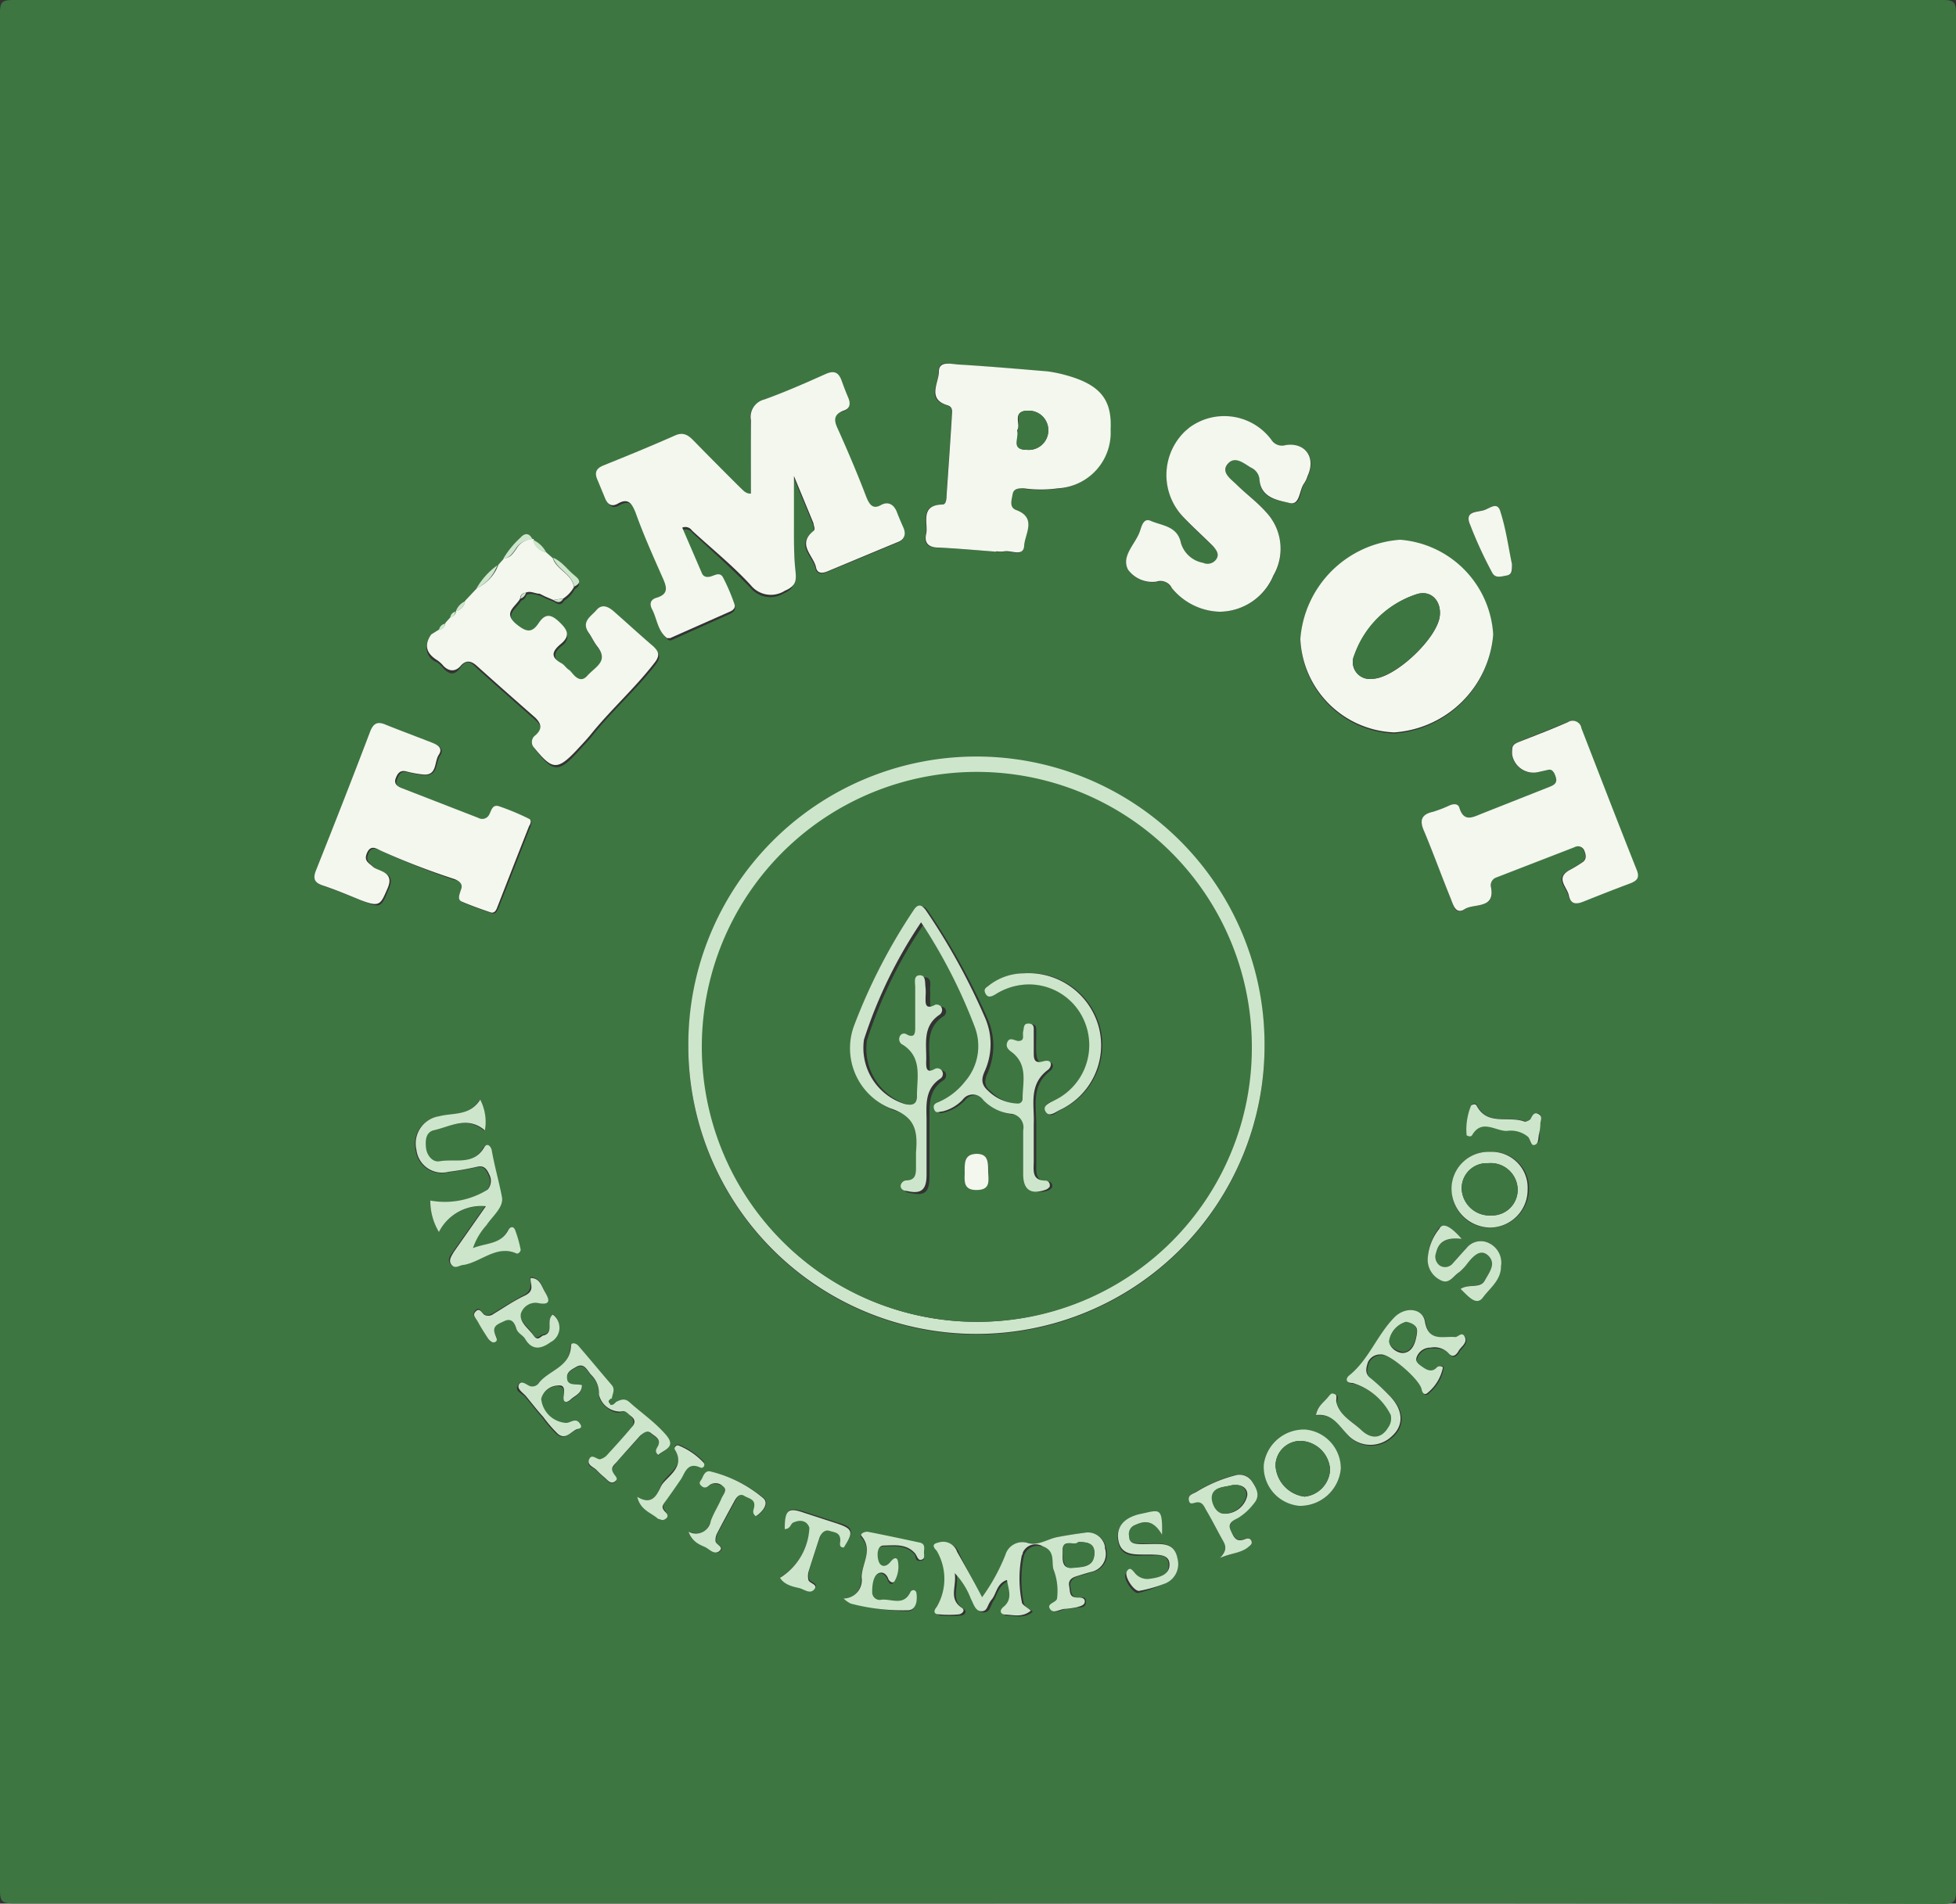
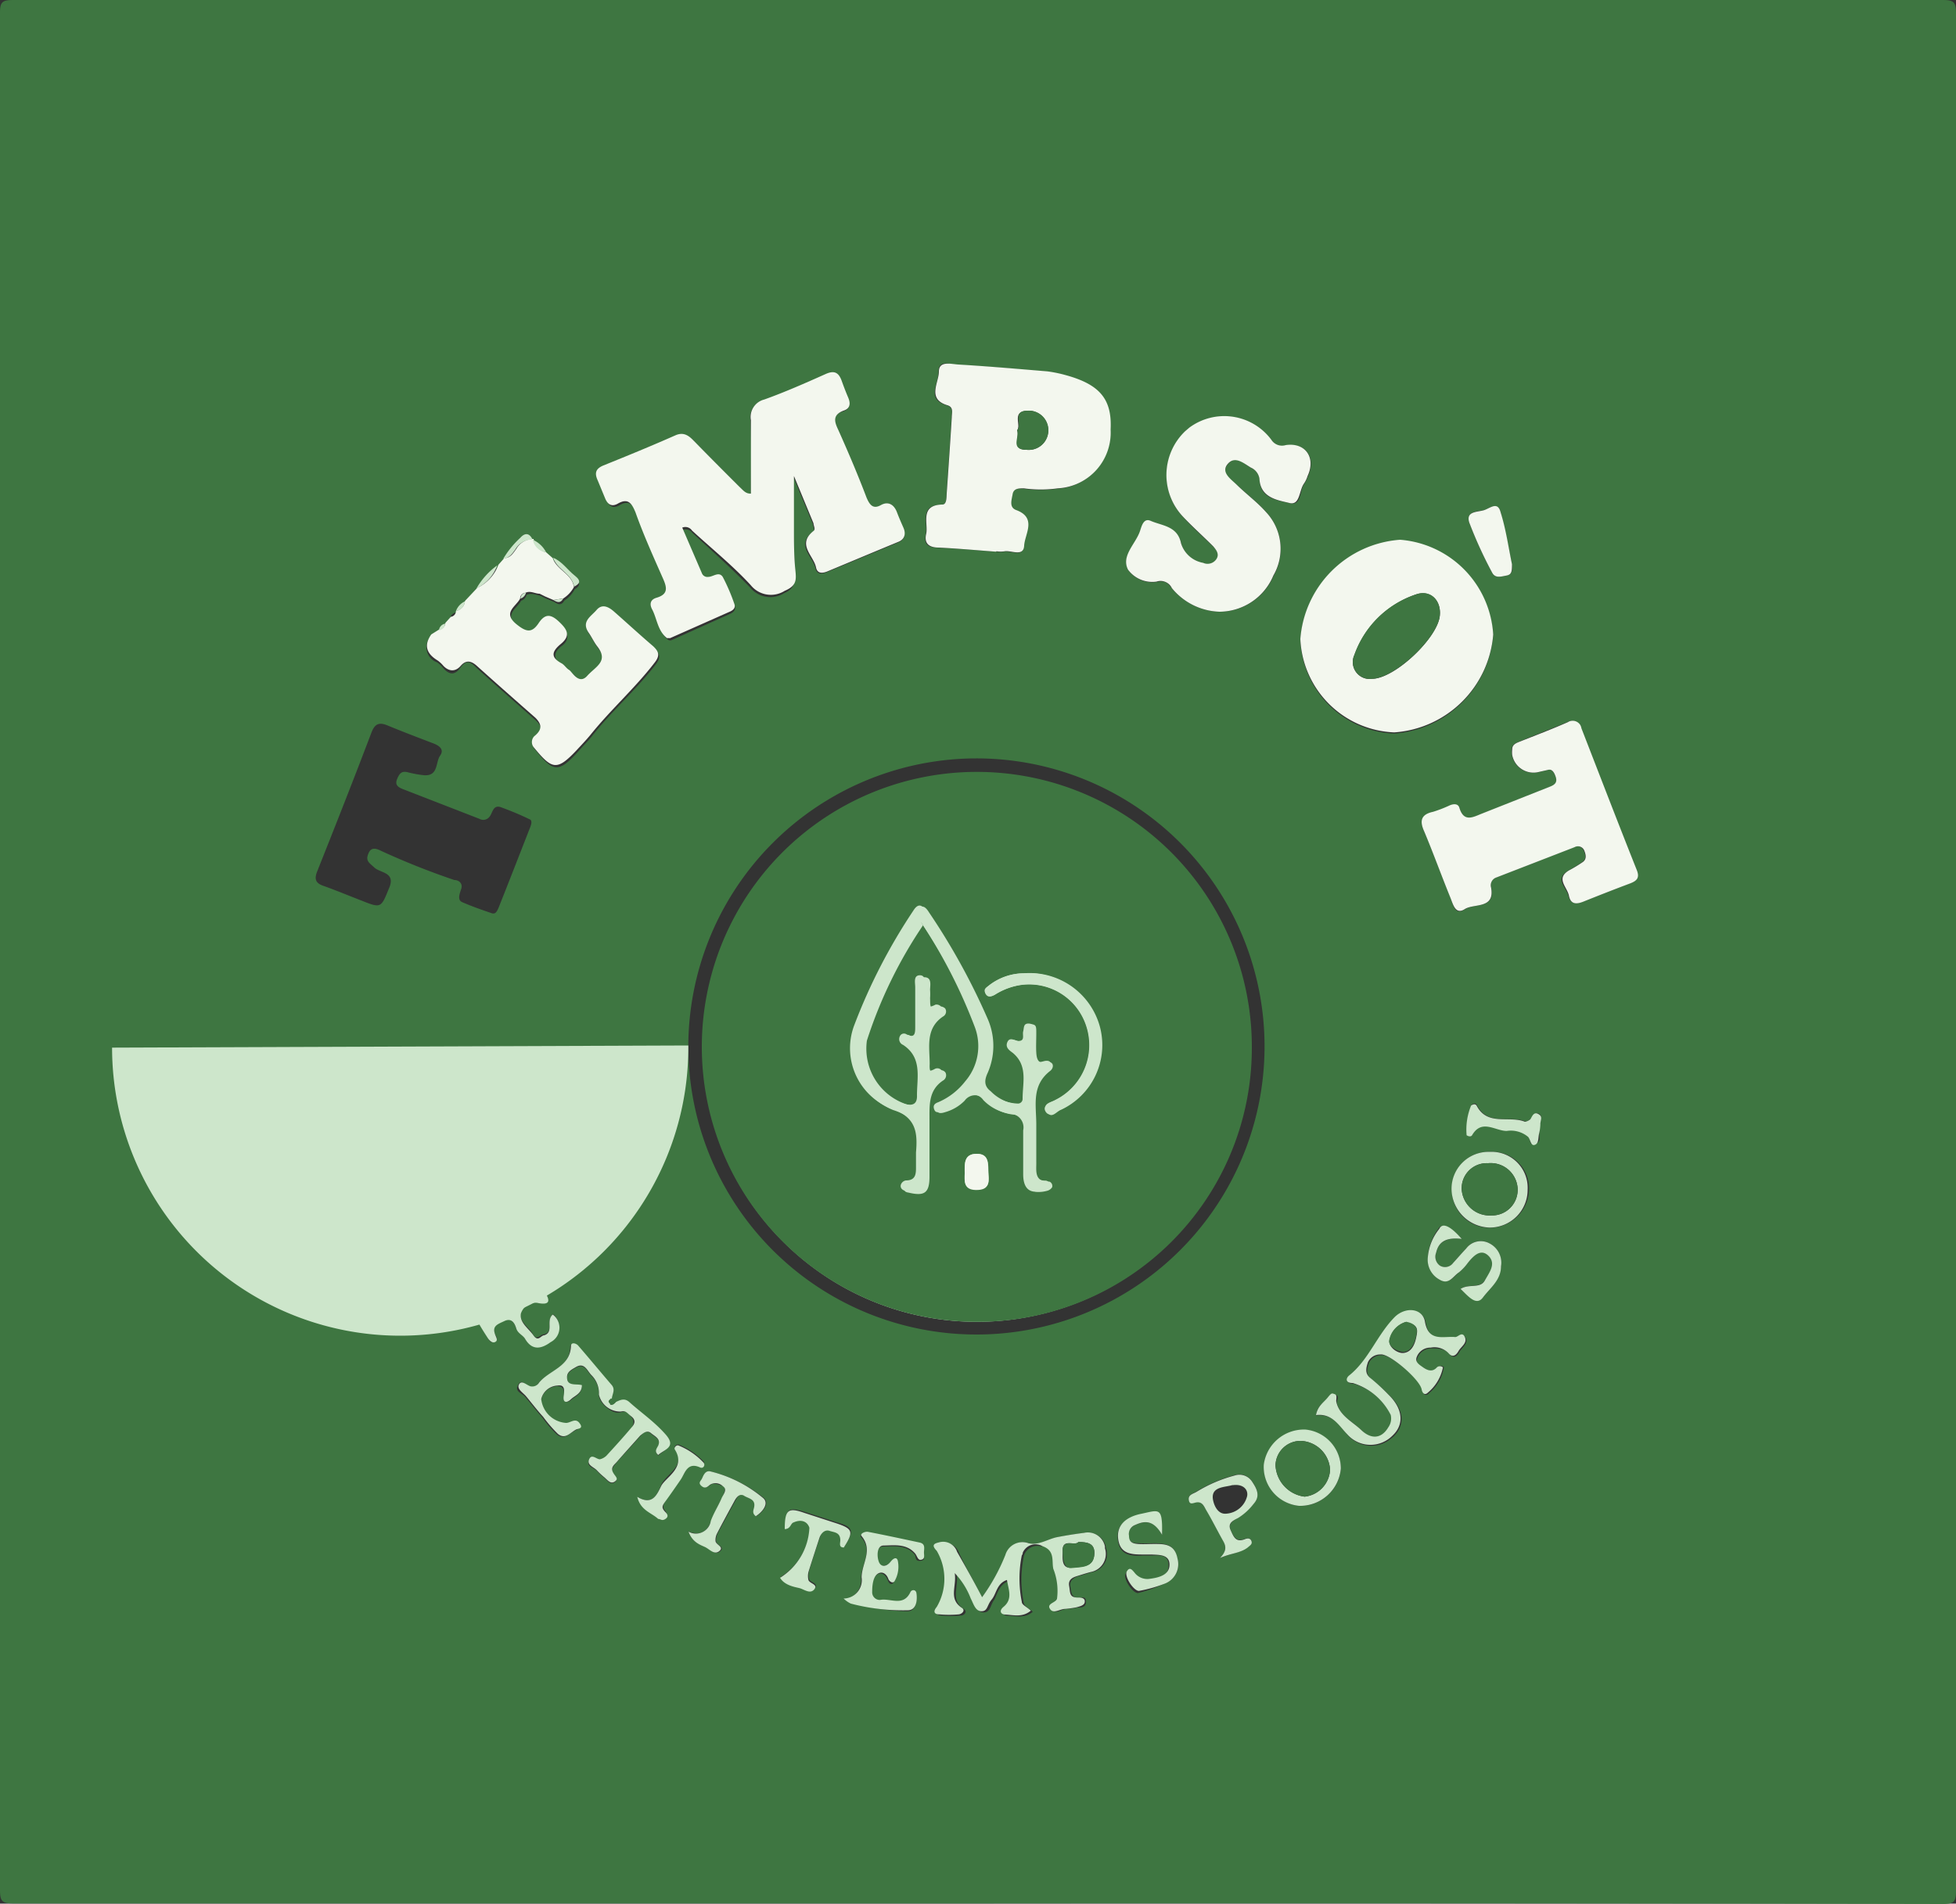
<svg xmlns="http://www.w3.org/2000/svg" viewBox="0 0 100 97.34">
  <rect x="0" y="0" width="100" height="97.34" fill="#333333" stroke="none" />
  <defs>
    <style>.cls-1{fill:#3e7641;}.cls-2{fill:#f3f7ee;}.cls-3{fill:#cde6cb;}</style>
  </defs>
  <g id="Calque_2" data-name="Calque 2">
    <g id="Calque_1-2" data-name="Calque 1">
      <g id="Calque_2-2" data-name="Calque 2">
        <g id="Calque_1-2-2" data-name="Calque 1-2">
          <path class="cls-1" d="M50,97.33H.68c-.57,0-.68-.11-.68-.68q0-48,0-96C0,.11.11,0,.68,0Q50,0,99.32,0c.57,0,.68.11.68.68q0,48,0,96c0,.57-.11.68-.68.68Q74.66,97.31,50,97.33Zm-26.72-66a.33.33,0,0,0-.26.31l-.27.3a.39.39,0,0,0-.32.34l-.4.25h0a.82.82,0,0,0,.32,1.34,1.58,1.58,0,0,1,.3.28c.28.32.57.43.88,0s.51-.33.83,0c1,.9,2,1.78,3,2.66.33.29.42.55.05.88a.41.41,0,0,0-.11.57l.06.07c.92,1.17,1.2,1.19,2.17.13.24-.28.49-.52.72-.8,1-1.28,2.27-2.38,3.27-3.68.28-.37.21-.55-.07-.83l-2-1.78c-.28-.23-.56-.51-.9-.08s-.8.59-.4,1.17c.15.22.27.48.44.7.58.76-.15,1.1-.52,1.49s-.64-.1-.92-.29-.23-.25-.37-.33c-.54-.32-.49-.68-.06-1s.34-.73-.08-1.12-.73-.42-1.05.06-.63.47-1.11.08c-.77-.61-.06-.92.16-1.33a.44.44,0,0,0,.28-.3c.25-.12.48,0,.72.05l.28.14.42.17c.19.14.37.19.51-.07a1.48,1.48,0,0,0,.53-.58c.3-.17.3-.38,0-.57s-.65-.73-1.11-.91l-.34-.3a1.39,1.39,0,0,0-.69-.64h0c-.16-.33-.37-.38-.62-.1a4.79,4.79,0,0,0-.88,1.07l-.3.34a3.76,3.76,0,0,0-1.1,1.18l-.58.66a.9.9,0,0,0-.46.5Zm8.21,40.43-.25-.19c0-.24.24-.47,0-.71-.56-.68-1.13-1.36-1.7-2-.11-.13-.38-.2-.39,0,0,1.08-1.11,1.23-1.63,1.88a.43.43,0,0,1-.43.19c-.21-.05-.4-.47-.6-.12s.19.42.35.61c.3.35.58.72.89,1.07a6.1,6.1,0,0,0,.74.86c.4.32.65-.08,1-.23.12-.06.25-.18.15-.32s-.45,0-.68,0c-.55,0-1.34-.68-1.27-1.23a.88.88,0,0,1,.83-.69c.31,0,.37.23.32.52s.17.37.37.19.56-.3.56-.73c-.28-.09-.72.08-.76-.39,0-.3.25-.42.45-.53.44-.26.58.19.78.4a1.31,1.31,0,0,1,.4,1c0,.41.69,1,1.1.88s.41.09.56.24.12.4,0,.58c-.42.48-.83,1-1.27,1.42a.66.66,0,0,1-.34.2c-.19,0-.42-.34-.56,0s.24.38.4.55a2.9,2.9,0,0,0,.36.34c.16.13.32.4.55.25s0-.33-.1-.49.07-.37.19-.51c.4-.46.82-.9,1.22-1.36.16-.18.32-.33.55-.13s.51.28.37.65c-.06.15-.19.27,0,.47.31-.29.91-.5.38-1s-1.25-1.09-1.86-1.66c-.24-.22-.45-.12-.68,0Zm6.9-46.47c-.27,0-.38-.17-.51-.31l-2.34-2.35a.77.77,0,0,0-.94-.28c-1.21.53-2.44,1-3.67,1.54-.42.17-.47.4-.3.78s.26.6.39.91.33.44.64.26c.54-.31.73,0,.9.45.46,1.13.92,2.26,1.41,3.37.21.48.27.83-.34,1-.3.09-.36.31-.22.59.26.49.28,1.11.77,1.48a.21.21,0,0,0,.16,0l2.94-1.32c.19-.08.36-.2.28-.44a11.71,11.71,0,0,0-.6-1.36c-.18-.33-.49-.06-.74,0a.29.29,0,0,1-.32-.21l-1-2.3a.42.42,0,0,1,.5.15c1,.92,2,1.81,2.95,2.79a1.33,1.33,0,0,0,1.74.29c.69-.29.53-.8.53-1.3s-.05-1.28-.06-1.91V24.38l1,2.42c0,.13.14.3,0,.39-.9.69,0,1.26.13,1.87.07.33.34.3.6.19l3.6-1.5c.37-.15.42-.39.27-.72s-.22-.5-.31-.76c-.15-.43-.35-.69-.85-.4s-.58,0-.73-.39c-.46-1.16-.93-2.31-1.44-3.45-.2-.46-.32-.83.3-1,.33-.12.34-.38.21-.67s-.24-.57-.34-.85c-.14-.44-.38-.54-.83-.34-1,.46-2.07.92-3.13,1.3a.91.91,0,0,0-.67,1.06C38.42,22.72,38.39,24,38.39,25.24Zm-3.2,28.22A14.73,14.73,0,1,0,49.91,38.78H49.8A14.75,14.75,0,0,0,35.19,53.46Zm41.15-21a5.18,5.18,0,0,0-4.76-4.86,5.51,5.51,0,0,0-5.1,5.07,5,5,0,0,0,4.8,4.79A5.48,5.48,0,0,0,76.34,32.45ZM50.92,28.21h0a1.91,1.91,0,0,0,.41,0c.37-.06,1,.3,1-.29s.67-1.43-.4-1.83c-.38-.14-.22-.52-.18-.81s.32-.31.57-.29a6.27,6.27,0,0,0,1.73,0,2.87,2.87,0,0,0,2.71-3c.08-1.57-.56-2.33-2.34-2.8a5.52,5.52,0,0,0-.9-.18c-1.51-.13-3-.28-4.54-.35-.35,0-1-.32-1,.35s-.65,1.39.43,1.72c.35.11.25.39.24.62-.08,1.3-.17,2.59-.26,3.89,0,.22,0,.56-.23.57-1.19,0-.71.93-.83,1.51s.18.67.65.69C49,28.05,50,28.14,50.92,28.21ZM79.13,39.37c.19-.06.33.12.42.39s-.08.39-.31.48l-3.46,1.37c-.46.18-.93.48-1.16-.29-.07-.23-.3-.21-.49-.12a6.78,6.78,0,0,1-.85.33c-.61.15-.71.46-.46,1,.47,1.1.88,2.25,1.34,3.38.13.32.2.93.73.59s1.56,0,1.35-1.11a.4.4,0,0,1,.23-.51h0l4-1.56a.35.35,0,0,1,.49.16c.09.22.16.44-.07.6s-.47.3-.71.44c-.72.41-.1.86,0,1.28s.38.45.75.3l2.39-.93c.34-.12.49-.27.33-.68-1-2.41-1.89-4.83-2.83-7.25a.45.45,0,0,0-.53-.37.49.49,0,0,0-.17.06c-.83.34-1.65.66-2.47,1-.18.07-.35.16-.37.39a1.11,1.11,0,0,0,1,1.19,1.31,1.31,0,0,0,.28,0ZM23.57,45.48c-.1.3-.18.56.08.66.48.21,1,.39,1.47.55.21.08.28-.08.36-.25.55-1.38,1.09-2.77,1.63-4.15.05-.13.1-.31,0-.38a15.72,15.72,0,0,0-1.52-.64c-.39-.12-.4.29-.56.49a.4.4,0,0,1-.52.11l-3.94-1.53c-.22-.09-.39-.21-.27-.5s.23-.43.55-.35a5.64,5.64,0,0,0,.82.15c.75.06.59-.66.83-1s-.08-.53-.38-.64c-.78-.3-1.55-.59-2.32-.91-.42-.17-.64-.08-.81.37-.9,2.37-1.83,4.73-2.77,7.09-.16.4-.09.61.32.75.65.23,1.29.5,1.94.75,1,.4,1,.38,1.4-.61.38-.84-.42-.79-.73-1.07s-.47-.36-.31-.74.48-.2.69-.1A38.53,38.53,0,0,0,23.23,45C23.5,45,23.68,45.22,23.57,45.48Zm38.77-14.2a3,3,0,0,0,2.77-1.83,2.78,2.78,0,0,0-.36-3.25c-.46-.51-1-.93-1.52-1.41-.3-.27-.87-.55-.45-1.06s.81,0,1.18.19a.75.75,0,0,1,.44.58c0,1,.92,1.08,1.54,1.23s.49-.67.75-1a2.12,2.12,0,0,0,.18-.37c.43-.95-.09-1.73-1.13-1.58a.64.64,0,0,1-.73-.27,3,3,0,0,0-4.2-.62,3.09,3.09,0,0,0-.49,4.35,1.68,1.68,0,0,0,.18.21c.48.53,1,1,1.54,1.51.18.18.33.4.15.66a.54.54,0,0,1-.67.18,1.42,1.42,0,0,1-1.13-1c-.18-.89-1-.89-1.56-1.15-.34-.15-.45.27-.52.5-.22.68-1,1.29-.63,2a1.54,1.54,0,0,0,1.46.61c.44-.1.57.06.78.33A3.27,3.27,0,0,0,62.34,31.28ZM50.21,81.67c-.42-.8-.83-1.52-1.18-2.26a.75.75,0,0,0-.93-.48c-.28.06-.38.16-.11.43a2.88,2.88,0,0,1,0,2.87c-.21.25-.11.36.13.38a5.46,5.46,0,0,0,1,0c.18,0,.35-.2.16-.33-.71-.47-.26-1.1-.37-1.78a3.88,3.88,0,0,1,.82,1.3c.14.26.2.64.55.65s.36-.38.52-.6.25-.85.78-1c.08.51.31,1-.18,1.38-.25.21-.12.37.1.39.42,0,.87.16,1.3-.2-.17-.17-.43-.28-.46-.45a6,6,0,0,1,0-2.38.71.71,0,0,1,.87-.52l.14,0c.65.23.47.75.56,1.16a3.08,3.08,0,0,1,.19,1.53c-.06.21-.57.22-.36.52s.52,0,.78,0a5.58,5.58,0,0,0,.57-.08c.19,0,.43,0,.43-.3s-.22-.19-.38-.2c-.4,0-.37-.34-.42-.59s.15-.44.41-.51.47-.15.71-.21a.94.94,0,0,0,.71-1.21.91.91,0,0,0-1-.8h-.09c-.46.06-.91.13-1.38.22s-.95.44-1.47.31a.91.91,0,0,0-1.18.6A9.88,9.88,0,0,1,50.21,81.67ZM22,61.38A3.19,3.19,0,0,0,22.44,63a2.41,2.41,0,0,1,2.35-1.31L23.16,64c-.14.21-.33.42-.11.66s.41,0,.62,0c.9-.16,1.64-1,2.68-.59.12,0,.24-.11.22-.19a5.06,5.06,0,0,0-.27-.94c-.09-.2-.25-.18-.36,0-.38.72-1.11.64-1.8.91a3.56,3.56,0,0,1,.68-1.18c.3-.47.9-.91.8-1.44-.15-.8-.38-1.58-.53-2.38,0-.2-.23-.42-.39-.15-.55.94-1.49.56-2.27.71-.36.06-.65-.26-.69-.68s0-.81.38-.91c.86-.2,1.72-.77,2.63,0a2.48,2.48,0,0,0-.24-1.57c-.55.85-1.38.67-2.11.86a1.4,1.4,0,0,0-1.15,1.71,1.33,1.33,0,0,0,1.64,1.13,14.58,14.58,0,0,0,1.47-.26c.38-.09.51.17.61.4a.68.68,0,0,1-.08.77,4.18,4.18,0,0,1-2.93.55Zm45.31,11c.79-.09,1.14.47,1.54.94a1.59,1.59,0,0,0,2.23.27l.16-.13c.61-.58.55-1.39-.2-2.1a10.17,10.17,0,0,0-.91-.83c-.32-.25-.24-.52-.15-.82a.69.69,0,0,1,.65-.41c.45-.07,2,1.27,2.1,1.78,0,.22.18.33.32.17a2.17,2.17,0,0,0,.77-1.34.22.22,0,0,0-.31,0l0,0c-.3.33-.56.13-.8,0s-.33-.26-.24-.48a.76.76,0,0,1,.71-.48c.33,0,.66,0,.91.28s.41.1.53-.11.46-.42.31-.71-.34.07-.49,0c-.61,0-1.36.28-1.55-.79-.12-.68-1-.78-1.52-.25-.92.89-1.31,2.18-2.35,3-.18.14-.21.39.19.39a3.11,3.11,0,0,1,1.93,1.63A.78.78,0,0,1,71,73c-.43.65-.8.71-1.38.15s-1.11-.74-1.28-1.44c0-.13.17-.31-.08-.4a.33.33,0,0,0-.35.17C67.67,71.71,67.36,71.88,67.28,72.36ZM43.13,81.74a1.9,1.9,0,0,0,.37.2,10.57,10.57,0,0,0,2.9.45c.42,0,.49-.51.43-.89a.14.14,0,0,0-.17-.13.14.14,0,0,0-.13.1c-.36.75-1,.29-1.54.38a.38.38,0,0,1-.43-.31v-.09c0-.32,0-.71.25-.91s.47,0,.57.25.21.25.31.12a1.43,1.43,0,0,0,.18-1c0-.21-.24-.12-.37,0s-.48.28-.6,0-.1-.83.24-.83c.53,0,1.17-.11,1.61.4.1.11,0,.36.3.33s.16-.2.15-.32.12-.48-.21-.56l-2.64-.55c-.16,0-.44.1-.33.22.64.71,0,1.41,0,2.11a1,1,0,0,1-.93,1.09Zm19.25-2.07c.55-.25,1-.24,1.41-.56.11-.09.24-.17.19-.32s-.21-.15-.35-.1c-.46.18-.59-.19-.72-.48s.16-.48.39-.6a3.39,3.39,0,0,0,.79-.72c.35-.39.18-.75-.06-1.11a.77.77,0,0,0-.91-.35,7.24,7.24,0,0,0-1.94.83c-.18.11-.47.18-.4.45s.32.07.49.09.3.23.39.39c.31.53.58,1.07.88,1.6a.66.66,0,0,1-.17.88ZM76.17,58.9a1.87,1.87,0,0,0-1.94,1.94,1.92,1.92,0,0,0,1.94,1.94,2,2,0,0,0,2-1.94,1.87,1.87,0,0,0-2-1.94ZM66.41,77a2.08,2.08,0,0,0,2.14-1.88,2,2,0,0,0-1.81-2,2.08,2.08,0,0,0-2.12,1.8A2,2,0,0,0,66.41,77Zm-26.3,1.16c.32,0,.32-.29.49-.36.34-.14.69-.08.81.28a3.21,3.21,0,0,1-1.5,2.56c.24.39.66.41,1,.52s.55.34.75.06-.24-.29-.3-.48a.86.86,0,0,1,0-.39c.17-.59.36-1.16.56-1.74.08-.26.19-.48.52-.38s.58.08.55.48c0,.15-.09.35.18.37.51-.8.46-1-.36-1.23l-1.66-.54c-.85-.27-1-.16-1,.85ZM77.3,28.85c-.18-.83-.35-1.75-.58-2.65-.14-.55-.55-.23-.8-.13s-1,0-.8.66a21.53,21.53,0,0,0,1.16,2.54c.15.32.47.21.74.16S77.35,29.18,77.3,28.85ZM59.41,78.48c0-1.45-.14-1.26-1.15-1-.65.15-1.23.48-1.11,1.29s.73.8,1.34.77h.33c.39,0,.94-.1.92.52s-.52.67-1,.73a.82.82,0,0,1-.8-.33c-.1-.12-.24-.27-.39,0s.36,1,.62,1A6.81,6.81,0,0,0,59.48,81a1.06,1.06,0,0,0,.7-1.34c-.13-.72-.65-.73-1.18-.75a7.73,7.73,0,0,1-.83,0c-.28,0-.47-.06-.47-.42A.51.51,0,0,1,58,78C58.53,77.75,59,77.72,59.41,78.48ZM74.73,63.35c-.45-.52-1-.88-1.2-.51A2.72,2.72,0,0,0,73,64.26a1.21,1.21,0,0,0,.59,1.17c.5.28.74-.17,1-.37a2.56,2.56,0,0,0,.45-.48c.28-.33.61-.81,1.06-.36s.09.85-.19,1.26-.83.15-1.24.43c.39.36.91.76,1.15.43s.91-.88.92-1.59a1.12,1.12,0,0,0-.59-1.17.92.92,0,0,0-1.19.26c-.23.24-.44.49-.67.74a.51.51,0,0,1-.67.14.56.56,0,0,1-.2-.66C73.55,63.48,74,63.26,74.73,63.35ZM28.26,67.23c-.37.3.08.87-.46,1-.18,0-.36.35-.55,0s-.72-.65-.64-1.1a.81.81,0,0,1,.83-.56c.88.19.52-.3.37-.61s-.25-.63-.7-.66c0,.33.11.7-.32.92s-1.05.61-1.57.92c-.15.08-.28.16-.46.06s-.23-.42-.45-.2,0,.41.13.59.31.52.47.78.19.31.39.21.07-.24,0-.36c-.18-.47.18-.59.47-.72s.53.11.6.37.34.36.46.56c.37.62.85.49,1.3.15a.82.82,0,0,0,.11-1.4ZM35.2,78.32c.2.56.58.64.89.79s.47.43.73.21-.2-.32-.21-.52a.85.85,0,0,1,.08-.39c.29-.55.6-1.1.9-1.66.11-.2.22-.42.5-.25s.56.15.5.55c0,.15-.13.31.08.48.36-.23.7-.67.37-.94a6.88,6.88,0,0,0-2.69-1.34c-.31-.07-.33.23-.45.39s-.15.23,0,.35.29.05.43-.07.5,0,.66.09,0,.4-.07.58a11.41,11.41,0,0,0-.55,1.18c-.21.48-.47.79-1.17.55ZM78.75,57.5c0-.22.12-.46-.09-.56s-.27.19-.41.28-.21.15-.27.12c-.81-.32-1.92.26-2.47-.83-.06-.12-.18-.1-.28,0A3.6,3.6,0,0,0,75,58c.07.1.21.16.28,0,.49-.83,1.18-.19,1.77-.22a1.38,1.38,0,0,1,1.09.3c.13.13,0,.54.35.41s.16-.39.22-.59a2.28,2.28,0,0,0,0-.45Zm-46.17,19c.17.69.71.8,1.07,1.11.12.1.25.16.37,0s.06-.25,0-.35c-.25-.26,0-.45.08-.66s.44-.7.7-1,.37-.93,1-.61c.13.06.28-.14.16-.27a3.57,3.57,0,0,0-1.28-.86c-.1,0-.24.1-.18.2.59.93-.42,1.27-.7,1.87C33.6,76.44,33.35,77,32.58,76.54Z" />
          <path class="cls-2" d="M38.39,25.24c0-1.28,0-2.52,0-3.75a.92.92,0,0,1,.68-1.06c1.06-.38,2.1-.84,3.13-1.3.44-.2.67-.1.83.34.1.28.21.57.33.85s.13.55-.21.67c-.61.22-.49.58-.29,1,.51,1.14,1,2.29,1.44,3.45.15.35.32.62.73.39s.7,0,.84.4c.1.26.21.51.32.76s.11.57-.27.72c-1.21.5-2.4,1-3.6,1.5-.26.11-.53.14-.6-.19-.12-.61-1-1.18-.13-1.87.12-.09,0-.26,0-.39l-1-2.42V27c0,.63,0,1.27.05,1.91s.19,1-.52,1.3a1.32,1.32,0,0,1-1.74-.29c-.92-1-2-1.87-3-2.79a.41.41,0,0,0-.5-.15l1,2.32a.3.3,0,0,0,.32.2c.26,0,.55-.3.75,0a9.75,9.75,0,0,1,.59,1.37c.09.23-.08.35-.28.43l-3,1.33s-.13,0-.16,0c-.48-.37-.51-1-.76-1.47-.15-.28-.08-.5.21-.59.63-.18.55-.53.34-1-.49-1.11-1-2.24-1.4-3.37-.18-.43-.36-.76-.9-.45-.31.18-.52.05-.65-.26l-.38-.92c-.17-.37-.12-.6.29-.77,1.24-.5,2.46-1,3.68-1.54.41-.18.67,0,.94.28.77.79,1.55,1.57,2.33,2.35C38,25.07,38.11,25.25,38.39,25.24Z" />
-           <path class="cls-3" d="M35.19,53.46a14.73,14.73,0,0,1,29.46-.09v.11a14.73,14.73,0,1,1-29.46,0ZM50,67.59a14,14,0,1,0-.12,0Z" />
+           <path class="cls-3" d="M35.19,53.46v.11a14.73,14.73,0,1,1-29.46,0ZM50,67.59a14,14,0,1,0-.12,0Z" />
          <path class="cls-2" d="M76.34,32.45a5.45,5.45,0,0,1-5.06,5,5,5,0,0,1-4.8-4.78,5.51,5.51,0,0,1,5.1-5.07A5.17,5.17,0,0,1,76.34,32.45Zm-6.19,2.26c1.15,0,3.35-2.08,3.46-3.23.08-.79-.49-1.34-1.23-1.08a5.06,5.06,0,0,0-3.14,3.1A.86.86,0,0,0,70.15,34.71Z" />
          <path class="cls-2" d="M50.92,28.21C50,28.14,49,28.05,48,28c-.47,0-.77-.18-.65-.7s-.35-1.48.83-1.5c.22,0,.21-.36.22-.57.09-1.29.18-2.59.26-3.89,0-.23.11-.52-.23-.62C47.38,20.4,48,19.57,48,19s.63-.38,1-.36c1.52.09,3,.22,4.55.35a6.68,6.68,0,0,1,.89.18c1.79.48,2.42,1.24,2.34,2.8a2.85,2.85,0,0,1-2.7,3,6.34,6.34,0,0,1-1.74,0c-.25,0-.52,0-.57.3s-.19.67.18.81c1.08.4.44,1.23.41,1.82s-.66.23-1,.29a1.4,1.4,0,0,1-.41,0ZM52,22c.16.36-.33,1,.48,1a1,1,0,0,0,1.11-1v0a1,1,0,0,0-1-1C51.67,21,52.23,21.73,52,22Z" />
          <path class="cls-2" d="M79.13,39.37l-.53.12a1.11,1.11,0,0,1-1.29-.89,1.31,1.31,0,0,1,0-.28c0-.24.19-.32.37-.39.83-.33,1.65-.64,2.47-1a.46.46,0,0,1,.64.14.49.49,0,0,1,.06.17c.94,2.42,1.87,4.84,2.83,7.25.16.4,0,.55-.33.68-.8.3-1.59.61-2.39.93-.37.15-.66.15-.75-.3s-.69-.88,0-1.29a7.45,7.45,0,0,0,.71-.43c.22-.16.15-.4.07-.6a.35.35,0,0,0-.49-.16l-4,1.55a.42.42,0,0,0-.27.51v0c.21,1.12-.87.8-1.35,1.11s-.6-.28-.73-.59c-.46-1.13-.87-2.27-1.34-3.39-.25-.55-.15-.87.46-1a6.78,6.78,0,0,0,.85-.33c.19-.08.42-.1.49.12.23.77.7.48,1.16.3l3.46-1.37c.23-.09.4-.2.31-.49S79.32,39.31,79.13,39.37Z" />
-           <path class="cls-2" d="M23.57,45.48c.11-.26-.07-.44-.37-.54a37.32,37.32,0,0,1-3.73-1.44c-.21-.1-.51-.32-.7.1s.07.51.31.73,1.11.23.74,1.08-.39,1-1.4.61c-.64-.26-1.28-.53-1.94-.75-.42-.15-.48-.36-.33-.75.94-2.36,1.87-4.73,2.77-7.1.17-.45.39-.54.81-.36.77.31,1.55.6,2.32.9.31.12.62.28.38.64s-.07,1.1-.83,1a5.5,5.5,0,0,1-.81-.15c-.32-.09-.46.08-.56.35s.07.4.28.49l3.94,1.53a.4.4,0,0,0,.52-.1c.15-.2.16-.62.55-.49a12.7,12.7,0,0,1,1.53.64c.13.06.09.24,0,.37-.55,1.39-1.09,2.77-1.63,4.16-.06.16-.15.32-.35.25-.5-.17-1-.35-1.47-.55C23.39,46,23.47,45.78,23.57,45.48Z" />
          <path class="cls-2" d="M27.92,28.24l.34.3c.2.61,1,.81,1.08,1.48a1.59,1.59,0,0,1-.54.58l-.51.08-.42-.18-.28-.14c-.24,0-.47-.17-.72-.05a.3.3,0,0,0-.28.3c-.22.42-.93.72-.16,1.33.49.39.77.43,1.11-.08s.64-.45,1.05-.06.6.7.08,1.13-.48.71.06,1c.14.09.23.25.37.33s.49.78.92.3,1.11-.74.52-1.5c-.17-.22-.28-.47-.44-.7-.4-.58.11-.83.4-1.17s.63-.15.9.09c.66.58,1.31,1.18,2,1.77.27.26.36.46.07.83-1,1.3-2.24,2.4-3.27,3.68-.23.28-.48.54-.72.8-1,1.06-1.25,1-2.17-.12a.43.43,0,0,1,0-.59l.07-.06c.37-.33.28-.59,0-.88-1-.88-2-1.76-3-2.66-.31-.28-.57-.3-.83,0s-.59.3-.88,0a1.58,1.58,0,0,0-.3-.28c-.56-.34-.72-.77-.32-1.33h0l.4-.25a.36.36,0,0,0,.32-.34l.28-.31a.3.3,0,0,0,.26-.3l0,0a.56.56,0,0,0,.46-.51l.63-.67a2.12,2.12,0,0,0,1.08-1.18l.3-.34c.31,0,.46-.26.62-.48a1,1,0,0,1,.88-.5h0A.82.82,0,0,0,27.92,28.24Z" />
          <path class="cls-2" d="M62.34,31.28a3.27,3.27,0,0,1-2.43-1.21.64.64,0,0,0-.78-.33,1.54,1.54,0,0,1-1.46-.61c-.37-.72.41-1.33.62-2,.08-.24.18-.65.53-.5.59.26,1.38.26,1.56,1.15a1.44,1.44,0,0,0,1.13,1,.54.54,0,0,0,.67-.18c.18-.26,0-.48-.15-.66-.51-.51-1.06-1-1.54-1.51a3.1,3.1,0,0,1,.1-4.38l.21-.18a3,3,0,0,1,4.2.62.64.64,0,0,0,.73.27c1-.15,1.56.63,1.12,1.58a1.46,1.46,0,0,1-.18.38c-.26.35-.2,1.14-.75,1s-1.48-.24-1.53-1.23a.74.74,0,0,0-.44-.58c-.37-.22-.81-.62-1.18-.19s.15.77.45,1.06c.49.48,1.06.9,1.51,1.41a2.73,2.73,0,0,1,.37,3.24A3,3,0,0,1,62.34,31.28Z" />
          <path class="cls-3" d="M50.21,81.67a9.88,9.88,0,0,0,1.19-2.16.91.91,0,0,1,1.18-.6c.52.13,1-.22,1.47-.31s.91-.16,1.38-.22a.89.89,0,0,1,1.06.7s0,.06,0,.09a.94.94,0,0,1-.71,1.21c-.24.06-.48.14-.71.21s-.47.18-.41.51,0,.58.42.59c.16,0,.38,0,.38.2s-.25.25-.43.3a4.89,4.89,0,0,1-.57.08c-.28,0-.6.28-.78,0s.3-.31.36-.52a3.08,3.08,0,0,0-.19-1.53c-.09-.41.1-.93-.56-1.16a.71.71,0,0,0-1,.33s0,.09-.05.14a6,6,0,0,0,0,2.38c0,.16.28.27.46.45-.43.36-.88.22-1.3.2-.22,0-.35-.18-.1-.39.49-.4.26-.88.18-1.38-.53.18-.53.7-.78,1s-.2.6-.52.6-.41-.39-.55-.65a3.88,3.88,0,0,0-.82-1.3c.11.69-.34,1.31.37,1.78.19.13,0,.31-.16.33a5.46,5.46,0,0,1-1,0c-.24,0-.34-.13-.13-.38a2.83,2.83,0,0,0,0-2.87c-.27-.28-.16-.37.11-.43a.75.75,0,0,1,.93.48C49.39,80.16,49.79,80.87,50.21,81.67Zm4.92-2.82c-.17.23-.85-.23-.8.48,0,.32-.09.9.47.83s1.13,0,1.15-.75c0-.48-.33-.56-.82-.56Z" />
          <path class="cls-3" d="M22,61.39a4.14,4.14,0,0,0,2.93-.56.68.68,0,0,0,.09-.76c-.11-.24-.24-.5-.62-.41a14.1,14.1,0,0,1-1.47.26,1.32,1.32,0,0,1-1.64-1.12,1.41,1.41,0,0,1,1.16-1.72c.71-.19,1.56,0,2.1-.85a2.47,2.47,0,0,1,.24,1.57c-.9-.76-1.77-.19-2.62,0-.41.1-.43.53-.39.9s.33.75.7.68c.77-.14,1.72.23,2.27-.7.15-.28.35-.06.39.14.14.81.37,1.59.52,2.38.11.53-.5,1-.79,1.45a3.36,3.36,0,0,0-.69,1.17c.69-.27,1.42-.19,1.8-.91.11-.2.28-.22.36,0a6.11,6.11,0,0,1,.28,1c0,.07-.11.23-.23.18-1-.44-1.78.43-2.68.59-.21,0-.43.23-.62,0s0-.46.11-.66l1.64-2.34A2.42,2.42,0,0,0,22.44,63,3.1,3.1,0,0,1,22,61.39Z" />
          <path class="cls-3" d="M67.28,72.36c.09-.48.4-.65.6-.9s.21-.22.36-.17.05.28.08.4c.16.7.82,1,1.28,1.44s1,.49,1.38-.15a.78.78,0,0,0,.12-.63,3.21,3.21,0,0,0-1.94-1.63c-.39,0-.36-.25-.18-.39,1-.8,1.43-2.09,2.34-3,.56-.53,1.41-.43,1.53.25.18,1.06.94.73,1.55.79.15,0,.35-.31.49,0s-.19.48-.32.71-.31.36-.52.11a1,1,0,0,0-.91-.28.74.74,0,0,0-.71.48c-.09.22.08.36.24.47s.5.39.79.06a.23.23,0,0,1,.31,0l0,0A2.24,2.24,0,0,1,73,71.21c-.15.15-.28.05-.32-.17-.1-.51-1.66-1.85-2.1-1.78a.68.68,0,0,0-.65.41c-.09.29-.17.57.15.81a10.29,10.29,0,0,1,.91.84c.74.72.81,1.52.2,2.09a1.58,1.58,0,0,1-2.25,0l-.14-.15C68.41,72.83,68.06,72.26,67.28,72.36Zm4.62-4.77a1.21,1.21,0,0,0-.87,1c0,.35.47.64.75.59.47-.07.6-.59.66-1s-.21-.48-.54-.54Z" />
          <path class="cls-3" d="M31.49,71.69c.23-.11.44-.21.68,0,.61.55,1.28,1,1.86,1.66s-.07.76-.38,1.05c-.21-.19-.08-.32,0-.48.15-.35-.17-.47-.37-.64s-.39,0-.55.13c-.4.45-.81.9-1.21,1.36-.13.14-.3.27-.19.5s.33.33.1.49-.39-.11-.56-.24a3.89,3.89,0,0,1-.36-.34c-.16-.17-.52-.26-.39-.56s.37,0,.55,0a.72.72,0,0,0,.34-.19c.43-.47.86-.94,1.27-1.43.16-.17.25-.37,0-.57s-.28-.31-.55-.25a1.12,1.12,0,0,1-1.11-.87,1.3,1.3,0,0,0-.39-1c-.21-.22-.35-.66-.78-.41-.2.12-.48.24-.46.54,0,.47.5.3.76.39,0,.43-.36.53-.56.72s-.43.21-.37-.18,0-.57-.32-.52a.9.9,0,0,0-.83.69,1.37,1.37,0,0,0,1.27,1.22c.23,0,.47-.27.68,0s0,.28-.15.33c-.3.14-.56.55-.95.23a6.89,6.89,0,0,1-.75-.87c-.31-.34-.59-.71-.89-1.07-.16-.18-.48-.37-.34-.6s.39.06.59.11a.41.41,0,0,0,.43-.19c.52-.64,1.59-.8,1.63-1.87,0-.22.28-.15.39,0,.58.67,1.14,1.35,1.7,2,.2.25,0,.48,0,.71s-.11.24-.08.28S31.4,71.78,31.49,71.69Z" />
          <path class="cls-3" d="M43.13,81.74a.94.94,0,0,0,.92-1.08c0-.7.6-1.39,0-2.11-.11-.12.17-.25.33-.22.88.17,1.76.36,2.65.55.32.08.19.35.21.56s0,.29-.16.32-.2-.22-.3-.33c-.44-.51-1.07-.41-1.61-.4-.34,0-.35.54-.24.83s.39.26.6,0,.35-.22.38,0a1.49,1.49,0,0,1-.18,1c-.1.13-.26,0-.31-.11-.1-.3-.35-.43-.57-.26s-.26.59-.26.91a.39.39,0,0,0,.35.41H45c.52-.1,1.18.36,1.54-.39a.17.17,0,0,1,.21-.1.17.17,0,0,1,.1.13c.06.38,0,.88-.43.89A10.51,10.51,0,0,1,43.5,82,1.36,1.36,0,0,1,43.13,81.74Z" />
          <path class="cls-3" d="M62.37,79.67c.31-.32.34-.56.17-.86-.3-.53-.57-1.08-.88-1.6-.09-.16-.17-.37-.39-.39s-.43.19-.49-.1.22-.33.4-.44a7.24,7.24,0,0,1,1.94-.83.77.77,0,0,1,.91.34c.24.36.41.72.06,1.11a3,3,0,0,1-.79.72c-.23.12-.55.25-.39.61s.27.65.72.48c.14-.06.29-.07.35.09s-.08.23-.19.33C63.4,79.43,62.91,79.42,62.37,79.67ZM63,75.94c-.35.11-1,.07-1,.61,0,.23.18.91.7.85a1.18,1.18,0,0,0,1.06-.9c.06-.32-.19-.62-.71-.56Z" />
          <path class="cls-3" d="M76.17,58.9a1.84,1.84,0,0,1,1.93,1.93,1.93,1.93,0,0,1-1.95,1.94,2,2,0,0,1-1.94-1.94A1.89,1.89,0,0,1,76.17,58.9Zm1.42,1.89a1.38,1.38,0,0,0-1.51-1.31,1.28,1.28,0,0,0-1.35,1.22.29.29,0,0,0,0,.13,1.43,1.43,0,0,0,1.52,1.32,1.31,1.31,0,0,0,1.34-1.28Z" />
          <path class="cls-3" d="M66.41,77a2,2,0,0,1-1.8-2.1,2.07,2.07,0,0,1,2.13-1.8,2,2,0,0,1,1.81,2A2.09,2.09,0,0,1,66.41,77ZM68,75.16a1.56,1.56,0,0,0-1.5-1.48,1.28,1.28,0,0,0-1.29,1.24,1.7,1.7,0,0,0,1.49,1.61A1.46,1.46,0,0,0,68,75.16Z" />
          <path class="cls-3" d="M40.12,78.19c0-1,.18-1.12,1-.83l1.66.54c.83.28.87.43.36,1.23-.27,0-.18-.22-.18-.37,0-.41-.31-.4-.55-.48s-.44.12-.52.37c-.19.58-.38,1.16-.56,1.74a.9.9,0,0,0,0,.4c.06.19.51.22.3.48s-.52,0-.75-.06-.76-.13-1-.53a3.18,3.18,0,0,0,1.5-2.56c-.12-.36-.46-.43-.81-.27C40.42,77.89,40.43,78.18,40.12,78.19Z" />
          <path class="cls-2" d="M77.3,28.85c0,.33,0,.53-.28.58s-.58.16-.74-.16a21.53,21.53,0,0,1-1.16-2.54c-.21-.63.48-.53.8-.66s.66-.42.8.13C77,27.1,77.12,28,77.3,28.85Z" />
          <path class="cls-3" d="M59.41,78.48c-.44-.76-.88-.73-1.38-.5a.49.49,0,0,0-.31.55c0,.36.23.4.46.42s.56,0,.83,0c.53,0,1.05,0,1.19.75A1.07,1.07,0,0,1,59.49,81a6.93,6.93,0,0,1-1.26.35c-.28,0-.77-.75-.62-1s.27-.07.38.05a.82.82,0,0,0,.8.33c.45-.06,1-.19,1-.72s-.53-.5-.92-.52H58.5c-.61,0-1.22,0-1.33-.77s.45-1.15,1.11-1.3C59.27,77.22,59.44,77,59.41,78.48Z" />
          <path class="cls-3" d="M74.73,63.35c-.78-.09-1.18.13-1.31.71a.56.56,0,0,0,.2.66.51.51,0,0,0,.67-.14c.23-.25.44-.5.67-.74a.93.93,0,0,1,1.19-.26,1.11,1.11,0,0,1,.59,1.17c0,.71-.57,1.12-.92,1.59s-.76-.07-1.15-.43c.42-.28,1,0,1.24-.43s.59-.86.19-1.26-.77,0-1.06.36a2.56,2.56,0,0,1-.45.48c-.31.2-.51.67-1,.37A1.16,1.16,0,0,1,73,64.26a2.66,2.66,0,0,1,.58-1.42C73.77,62.43,74.28,62.83,74.73,63.35Z" />
          <path class="cls-3" d="M28.26,67.22a.83.83,0,0,1-.11,1.41c-.45.33-.93.46-1.3-.16-.12-.21-.38-.28-.46-.55s-.24-.54-.6-.37-.65.25-.47.71c.05.13.15.28,0,.36s-.3-.07-.39-.21-.33-.51-.47-.77-.34-.39-.13-.59.3.11.45.19a.44.44,0,0,0,.46-.06c.52-.31,1-.65,1.57-.92s.28-.58.32-.91c.45,0,.55.39.7.66s.51.8-.37.61a.79.79,0,0,0-.83.55c-.08.46.39.75.64,1.11s.38,0,.55,0C28.34,68.11,27.89,67.53,28.26,67.22Z" />
          <path class="cls-3" d="M35.2,78.32a.77.77,0,0,0,1.14-.55c.15-.41.39-.78.56-1.18.09-.19.3-.43.06-.59a.54.54,0,0,0-.66-.08c-.13.11-.25.22-.43.07s-.07-.24,0-.35.15-.47.45-.4A6.64,6.64,0,0,1,39,76.59c.34.27,0,.71-.36.94-.22-.17-.1-.33-.08-.49.06-.39-.29-.41-.51-.55s-.39.05-.5.26c-.3.55-.6,1.1-.89,1.66a.73.73,0,0,0-.08.38c0,.2.46.3.2.52s-.5-.09-.73-.2S35.4,78.88,35.2,78.32Z" />
          <path class="cls-3" d="M78.75,57.49a2.32,2.32,0,0,1-.06.46c-.06.2,0,.51-.22.59s-.22-.28-.35-.41a1.38,1.38,0,0,0-1.09-.3c-.59,0-1.28-.63-1.77.22-.07.1-.2.05-.28,0a3.24,3.24,0,0,1,.23-1.52c.14-.09.22-.08.28,0,.55,1.07,1.66.5,2.47.83.07,0,.2-.06.27-.12s.15-.42.41-.28S78.75,57.27,78.75,57.49Z" />
          <path class="cls-3" d="M32.58,76.54c.77.46,1-.1,1.22-.55s1.29-.94.7-1.87c-.06-.1.08-.24.18-.21a3.6,3.6,0,0,1,1.28.87c.12.13,0,.33-.16.26-.67-.31-.78.3-1,.62s-.47.68-.7,1-.33.4-.08.66c.1.1.18.23,0,.35s-.25,0-.37,0C33.29,77.34,32.75,77.24,32.58,76.54Z" />
          <path class="cls-3" d="M27.23,27.59a1,1,0,0,0-.88.5c-.16.22-.31.45-.62.48a4.74,4.74,0,0,1,.87-1.07C26.85,27.22,27.07,27.26,27.23,27.59Z" />
          <path class="cls-3" d="M29.35,30c-.11-.67-.88-.87-1.07-1.48.46.19.73.62,1.1.91S29.62,29.86,29.35,30Z" />
          <path class="cls-3" d="M25.42,28.91a2.09,2.09,0,0,1-1.06,1.18A3.74,3.74,0,0,1,25.42,28.91Z" />
          <path class="cls-3" d="M27.92,28.24a.79.79,0,0,1-.68-.64A1.41,1.41,0,0,1,27.92,28.24Z" />
          <path class="cls-3" d="M23.77,30.75a.55.55,0,0,1-.46.5A.87.87,0,0,1,23.77,30.75Z" />
-           <path class="cls-3" d="M23.28,31.28a.32.32,0,0,1-.26.31A.33.33,0,0,1,23.28,31.28Z" />
          <path class="cls-3" d="M22.76,31.89a.36.36,0,0,1-.32.34A.39.39,0,0,1,22.76,31.89Z" />
          <path class="cls-3" d="M28.29,30.68l.51-.08C28.66,30.86,28.49,30.81,28.29,30.68Z" />
          <path class="cls-3" d="M26.61,30.61a.3.3,0,0,1,.28-.3A.42.42,0,0,1,26.61,30.61Z" />
          <path class="cls-3" d="M27.61,30.36l.27.14Z" />
          <path class="cls-1" d="M50,67.59A14.06,14.06,0,1,1,64,53.5v.12A14,14,0,0,1,50,67.59ZM47.09,47.16a28.47,28.47,0,0,1,2.85,5.38,2.72,2.72,0,0,1-.49,2.79,3.32,3.32,0,0,1-1.36,1.07.28.28,0,0,0-.2.38c.07.19.27.14.43.09a2.25,2.25,0,0,0,1-.59.65.65,0,0,1,.9-.16.85.85,0,0,1,.17.16,2.28,2.28,0,0,0,1.38.71.69.69,0,0,1,.66.85c0,.75,0,1.49,0,2.24s.4,1,1.11.81a.43.43,0,0,0,.25-.18.24.24,0,0,0-.14-.29h-.06c-.73,0-.6-.58-.61-1,0-.64,0-1.27,0-1.91,0-1-.26-2,.71-2.75.23-.18.18-.54-.22-.44s-.47-.18-.49-.49,0-.66,0-1,0-.43-.25-.46-.25.23-.29.41.11.52-.26.49c-.2,0-.42-.24-.55.06s.13.41.28.55c.79.65.46,1.53.5,2.32a.25.25,0,0,1-.21.28h0a2.26,2.26,0,0,1-1.55-.68c-.36-.27-.32-.59-.15-.95a3.44,3.44,0,0,0,0-2.74,33.85,33.85,0,0,0-3-5.45c-.2-.32-.4-.47-.66,0a28.2,28.2,0,0,0-3,5.82,3.29,3.29,0,0,0,1.82,4.28c1.36.43,1.41,1.2,1.31,2.26,0,.23,0,.45,0,.67s0,.74-.5.77c-.17,0-.33.11-.27.32s.18.18.32.22c.74.16,1,0,1-.83,0-1,0-1.94,0-2.91,0-.76-.05-1.5.68-2a.31.31,0,0,0,.14-.41v0a.28.28,0,0,0-.37-.09c-.46.25-.45-.08-.44-.36,0-.86-.23-1.8.68-2.42a.29.29,0,0,0,.12-.4l0,0c-.05-.07-.21-.14-.27-.1-.58.31-.49-.13-.51-.44a2.94,2.94,0,0,0,0-.42c0-.24.11-.65-.3-.65s-.23.39-.24.61c0,.67,0,1.33,0,2,0,.32,0,.66-.49.38a.23.23,0,0,0-.33.08l0,0a.33.33,0,0,0,.14.44c1,.65.67,1.66.71,2.56,0,.47-.22.56-.63.45a3,3,0,0,1-2.09-3.28,23.16,23.16,0,0,1,2.9-5.94Zm5.24,2.61a2.94,2.94,0,0,0-1.76.62c-.13.1-.28.22-.18.41s.31.16.49.05a3.58,3.58,0,0,1,1.38-.5,3.08,3.08,0,0,1,3.29,2.11A3.14,3.14,0,0,1,54,56.24c-.22.12-.73.16-.49.59s.5,0,.73-.08a3.65,3.65,0,0,0,2-4.22A3.72,3.72,0,0,0,52.33,49.77Zm-3,10.2c0,.41-.1.83.58.83s.66-.33.63-.78S50.61,59,49.93,59s-.6.57-.61,1Z" />
          <path class="cls-1" d="M70.15,34.71a.87.87,0,0,1-.91-1.22,5,5,0,0,1,3.14-3.09c.74-.28,1.31.29,1.23,1.08C73.5,32.63,71.3,34.68,70.15,34.71Z" />
          <path class="cls-1" d="M52,22c.28-.31-.28-1,.55-1a1,1,0,0,1,1.05,1,1,1,0,0,1-1.09,1h0C51.63,23,52.12,22.4,52,22Z" />
          <path class="cls-1" d="M55.13,78.85c.49,0,.83.08.82.57,0,.77-.7.71-1.15.76s-.45-.53-.47-.83C54.28,78.63,55,79.08,55.13,78.85Z" />
          <path class="cls-1" d="M71.9,67.59c.33.06.57.22.53.54s-.19.94-.65,1c-.28,0-.8-.24-.76-.59A1.2,1.2,0,0,1,71.9,67.59Z" />
          <path class="cls-1" d="M31.49,71.69c-.09.09-.19.23-.32.08s0-.18.07-.27Z" />
-           <path class="cls-1" d="M63,75.94c.52-.06.77.24.71.56a1.19,1.19,0,0,1-1.06.9c-.52.06-.73-.62-.7-.86C62,76,62.66,76.05,63,75.94Z" />
          <path class="cls-1" d="M77.59,60.79a1.31,1.31,0,0,1-1.26,1.36h-.08a1.43,1.43,0,0,1-1.52-1.32,1.28,1.28,0,0,1,1.21-1.35h.14A1.38,1.38,0,0,1,77.59,60.79Z" />
          <path class="cls-1" d="M68,75.16a1.46,1.46,0,0,1-1.3,1.37,1.7,1.7,0,0,1-1.49-1.61,1.28,1.28,0,0,1,1.29-1.24A1.56,1.56,0,0,1,68,75.16Z" />
          <path class="cls-3" d="M47.09,47.16a23.8,23.8,0,0,0-2.92,6,3,3,0,0,0,2.08,3.29c.42.11.65,0,.63-.45,0-.91.28-1.92-.71-2.57A.32.32,0,0,1,46,53a.23.23,0,0,1,.31-.13l0,0c.49.27.48-.07.48-.39,0-.66,0-1.33,0-2,0-.23-.1-.6.23-.61s.26.4.3.65a2.8,2.8,0,0,1,0,.41c0,.32-.07.75.51.44a.32.32,0,0,1,.28.1.3.3,0,0,1-.08.42l0,0c-.91.61-.64,1.55-.68,2.41,0,.28,0,.61.44.36a.28.28,0,0,1,.37.1.29.29,0,0,1-.11.41l0,0c-.73.5-.7,1.24-.68,2,0,1,0,1.94,0,2.9,0,.78-.28,1-1,.83-.14,0-.29-.07-.32-.21s.1-.31.27-.33c.54,0,.51-.4.51-.77s0-.44,0-.66c.09-1.06,0-1.83-1.32-2.26a3.32,3.32,0,0,1-1.82-4.29,29.15,29.15,0,0,1,3-5.81c.26-.42.46-.28.66,0a33.09,33.09,0,0,1,3,5.45,3.36,3.36,0,0,1,0,2.74c-.17.37-.21.68.15,1a2.27,2.27,0,0,0,1.56.67.24.24,0,0,0,.22-.26h0c0-.8.28-1.68-.5-2.33-.16-.12-.4-.27-.28-.55s.36-.08.56-.06c.36,0,.2-.3.25-.49s0-.42.3-.4.23.27.24.45c0,.33,0,.67,0,1s0,.62.49.48.45.28.23.44c-1,.75-.68,1.79-.72,2.75,0,.64,0,1.28,0,1.91,0,.46-.12,1,.61,1a.23.23,0,0,1,.21.24s0,0,0,.06a.43.43,0,0,1-.25.18c-.71.24-1.11,0-1.11-.81s0-1.49,0-2.24a.7.7,0,0,0-.66-.85,2.35,2.35,0,0,1-1.38-.7.65.65,0,0,0-.9-.17.91.91,0,0,0-.17.17,2.14,2.14,0,0,1-1,.58c-.16,0-.34.13-.43-.08s0-.32.2-.39a3.48,3.48,0,0,0,1.37-1.06,2.76,2.76,0,0,0,.49-2.8A27.05,27.05,0,0,0,47.09,47.16Z" />
          <path class="cls-3" d="M52.33,49.77a3.73,3.73,0,0,1,3.85,2.77,3.65,3.65,0,0,1-2,4.22c-.23.11-.55.39-.73.07s.28-.46.49-.58a3.13,3.13,0,0,0,1.59-3.79,3.07,3.07,0,0,0-3.28-2.1,3.29,3.29,0,0,0-1.38.5c-.18.1-.37.18-.49-.06s.05-.3.18-.41A2.91,2.91,0,0,1,52.33,49.77Z" />
          <path class="cls-2" d="M49.32,60c0-.46-.07-1,.62-1s.55.61.59,1.07,0,.79-.64.78S49.31,60.38,49.32,60Z" />
        </g>
      </g>
    </g>
  </g>
</svg>